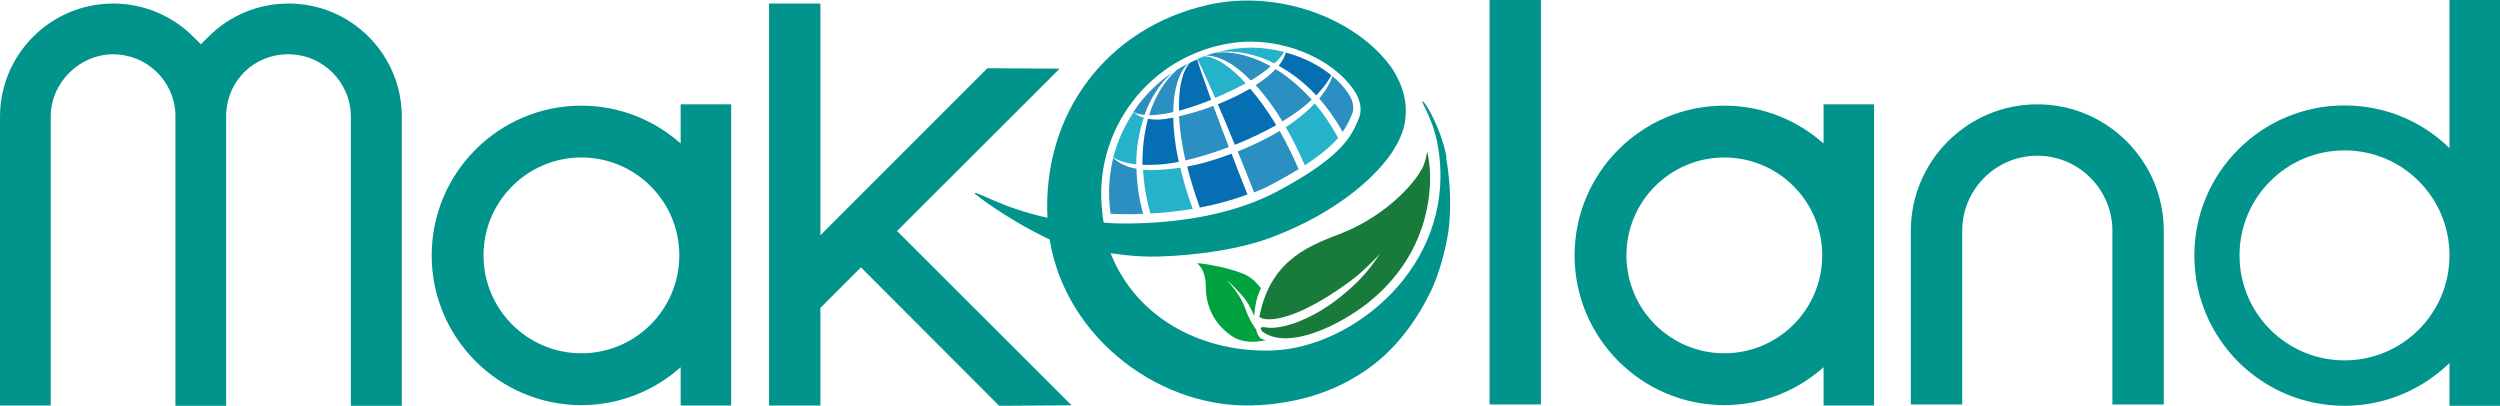
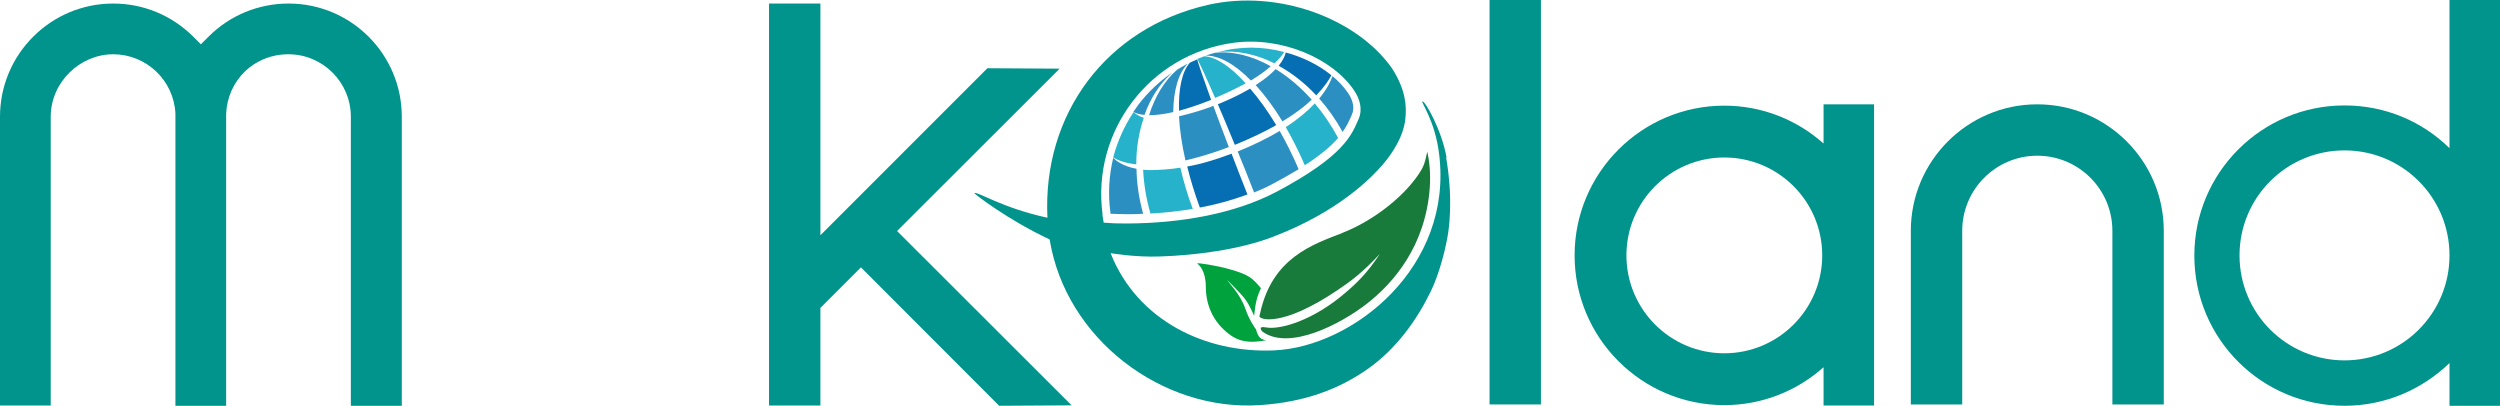
<svg xmlns="http://www.w3.org/2000/svg" id="_レイヤー_2" data-name="レイヤー 2" viewBox="0 0 112.87 18.32">
  <defs>
    <style>
      .cls-1 {
        fill: #25b2ca;
      }

      .cls-2 {
        fill: #00948c;
      }

      .cls-3 {
        fill: #00a23e;
      }

      .cls-4 {
        fill: #2b8fc2;
      }

      .cls-5 {
        fill: #187a3b;
      }

      .cls-6 {
        fill: #066eb2;
      }
    </style>
  </defs>
  <g id="layout">
    <g>
      <path class="cls-2" d="m15.84,18.31V5.27c0-1.55-1.26-2.82-2.82-2.82s-2.74,1.18-2.81,2.68v.03s0,.05,0,.08v7.15s0,5.93,0,5.93h-2.29V5.27s0-.12,0-.12v-.02c-.07-1.5-1.31-2.68-2.81-2.68s-2.82,1.26-2.82,2.82v13.04H0V5.27C0,2.45,2.29.16,5.11.16c1.36,0,2.64.53,3.61,1.49l.35.35.35-.35c.96-.96,2.25-1.49,3.61-1.49,2.82,0,5.11,2.29,5.11,5.11v7.12s0,5.93,0,5.93h-2.29Z" />
      <rect class="cls-2" x="67.25" y="0" width="2.32" height="18.26" />
      <path class="cls-2" d="m86.27,10.42c0-3.15,2.56-5.71,5.71-5.71s5.71,2.56,5.71,5.71v7.84h-2.32v-7.84c0-1.87-1.52-3.39-3.39-3.39s-3.39,1.52-3.39,3.39v7.84h-2.32v-7.84Z" />
      <polygon class="cls-2" points="47.84 3.1 44.58 3.08 37.04 10.62 37.04 .16 34.72 .16 34.72 18.31 37.04 18.31 37.04 13.9 38.87 12.07 45.11 18.32 48.38 18.3 40.5 10.43 47.84 3.1" />
      <path class="cls-2" d="m82.33,4.71v1.77c-1.19-1.06-2.76-1.71-4.48-1.71-3.73,0-6.76,3.03-6.76,6.76s3.03,6.76,6.76,6.76c1.72,0,3.29-.65,4.48-1.71v1.73h2.28V4.71h-2.28Zm-4.48,11.24c-2.44,0-4.42-1.98-4.42-4.42s1.98-4.42,4.42-4.42,4.42,1.98,4.42,4.42-1.98,4.42-4.42,4.42Z" />
-       <path class="cls-2" d="m30.73,4.71v1.77c-1.19-1.06-2.76-1.71-4.48-1.71-3.73,0-6.76,3.03-6.76,6.76s3.03,6.76,6.76,6.76c1.72,0,3.29-.65,4.48-1.71v1.73h2.28V4.71h-2.28Zm-4.48,11.24c-2.44,0-4.42-1.98-4.42-4.42s1.98-4.42,4.42-4.42,4.42,1.98,4.42,4.42-1.98,4.42-4.42,4.42Z" />
      <path class="cls-2" d="m110.59,0v6.69c-1.22-1.2-2.89-1.93-4.74-1.93-3.74,0-6.78,3.03-6.78,6.78s3.03,6.78,6.78,6.78c1.84,0,3.51-.74,4.74-1.93v1.93h2.28V0h-2.28Zm-4.74,16.27c-2.62,0-4.74-2.12-4.74-4.74s2.12-4.74,4.74-4.74,4.74,2.12,4.74,4.74-2.12,4.74-4.74,4.74Z" />
      <g>
        <g>
          <path class="cls-1" d="m53.85,9.43c-.24-.64-.42-1.26-.56-1.86-.49.08-.92.1-1.29.11-.14,0-.27,0-.39-.02.03.65.14,1.31.33,1.98.6-.03,1.25-.1,1.92-.21Z" />
-           <path class="cls-6" d="m53.22,7.31c-.16-.72-.24-1.39-.25-2-.26.05-.51.09-.72.09-.16,0-.29-.01-.42-.04-.17.64-.26,1.34-.25,2.08.43.02.96,0,1.63-.13Z" />
          <path class="cls-1" d="m54.37,2.54c-.1.04-.21.08-.31.12.09.18.34.7.8,1.76.55-.23,1-.45,1.38-.66-.68-.75-1.35-1.2-1.88-1.22Z" />
          <path class="cls-6" d="m54.98,4.7c.22.5.47,1.11.77,1.84.74-.3,1.35-.6,1.87-.89-.38-.63-.78-1.19-1.18-1.65-.39.23-.87.47-1.46.71Z" />
          <path class="cls-4" d="m52.89,3.3c-.56.39-1.06.86-1.49,1.42-.08.11-.15.22-.23.33.08.05.23.11.5.14.27-.75.68-1.4,1.22-1.88Z" />
          <path class="cls-4" d="m53.53,7.24c.56-.13,1.21-.32,1.95-.6-.28-.73-.51-1.34-.7-1.86,0,0-.02,0-.03.01-.27.11-.9.32-1.52.46.03.61.13,1.28.29,1.99Z" />
          <path class="cls-4" d="m59.22,4.5c-.5-.56-1.05-1.03-1.63-1.38-.2.22-.49.46-.9.72.41.45.82,1,1.21,1.64.56-.34,1-.67,1.32-.98Z" />
          <path class="cls-1" d="m51.3,7.42c0-.75.12-1.46.34-2.1-.24-.08-.39-.19-.46-.26-.42.63-.73,1.32-.92,2.05.13.08.46.25,1.04.31Z" />
          <path class="cls-4" d="m50.97,9.67c.2,0,.42,0,.64-.02-.19-.69-.29-1.38-.3-2.03-.61-.11-.93-.37-1.05-.49-.19.79-.24,1.61-.13,2.44,0,.03,0,.05.01.08.25.01.51.02.75.02h.09Z" />
          <path class="cls-4" d="m56.48,3.63c.38-.23.67-.44.89-.64-.83-.46-1.69-.69-2.5-.61-.15.04-.29.08-.44.13.6-.01,1.32.38,2.04,1.12Z" />
          <path class="cls-4" d="m51.88,5.2c.27,0,.62-.03,1.09-.14.01-1,.24-1.77.66-2.19-.17.09-.33.18-.49.28-.57.5-1,1.21-1.26,2.05Z" />
          <path class="cls-6" d="m53.23,5c.4-.11.87-.26,1.42-.48.01,0,.02,0,.03-.01-.39-1.08-.58-1.64-.63-1.83-.11.05-.22.1-.33.15-.35.39-.52,1.17-.49,2.18Z" />
          <path class="cls-1" d="m60.41,6.22c-.31-.57-.66-1.09-1.05-1.55-.31.33-.74.7-1.31,1.07.3.52.59,1.1.86,1.72.74-.48,1.2-.88,1.5-1.23Z" />
          <path class="cls-1" d="m55.75,2.2c-.26.03-.51.09-.75.15.83-.09,1.7.09,2.54.51.23-.21.36-.39.44-.51-.49-.13-.99-.2-1.5-.2-.24,0-.49.02-.72.05Z" />
          <path class="cls-6" d="m55.6,6.94c-.77.29-1.43.48-2,.58.15.6.34,1.23.57,1.85.72-.13,1.44-.33,2.15-.59-.27-.68-.51-1.29-.72-1.85Z" />
          <path class="cls-4" d="m57.78,5.91c-.52.31-1.14.62-1.9.93.23.55.47,1.16.74,1.85.3-.12.59-.25.88-.41.43-.23.8-.44,1.13-.64-.26-.61-.55-1.19-.85-1.72Z" />
          <path class="cls-6" d="m59.43,4.3c.36-.37.56-.68.68-.9-.56-.46-1.28-.82-2.06-1.03-.03.14-.12.34-.32.6.6.33,1.18.78,1.7,1.34Z" />
          <path class="cls-4" d="m60.62,5.95c.2-.28.3-.52.4-.74l.02-.05c.16-.37-.04-.75-.17-.95-.19-.28-.43-.54-.71-.77-.09.25-.26.6-.6,1.01.39.44.75.95,1.06,1.51Z" />
        </g>
        <path class="cls-5" d="m60.6,10.52c-1.34.52-3.17,1.12-3.71,3.63-.01.06-.03.11-.03.12-.03.15.98.54,3.51-1.16.6-.4,1.14-.8,1.93-1.65-.56.85-1.02,1.3-1.55,1.75-1.43,1.24-2.95,1.7-3.61,1.57-.36-.07-.19.16-.13.2,1.19.85,3.49-.32,4.73-1.29,1.17-.92,2.61-2.57,2.81-5.19.05-.68-.02-1.24-.11-1.65-.03.08-.08.49-.25.79-.64,1.11-2.12,2.31-3.6,2.88Z" />
        <path class="cls-2" d="m65.31,7.11c-.22-1.25-.99-2.59-1.09-2.53-.07.04.57.88.75,2.35.66,5.13-3.89,8.74-7.46,8.89-3.08.13-6.16-1.34-7.37-4.39.04,0,1.07.19,2.21.15,1.62-.05,3.61-.31,5.1-.88,3.05-1.16,4.53-2.75,4.97-3.26.78-.91.99-1.65,1.03-2.08.06-.57.02-1.3-.6-2.27-1.58-2.25-5.13-3.59-8.31-2.87-4.59,1.04-7.48,4.93-7.25,9.61-2.05-.44-3.19-1.21-3.3-1.11-.02.02,1.53,1.22,3.4,2.09.72,4.47,5.06,7.77,9.48,7.48,2.04-.13,3.61-.73,4.92-1.66,1.26-.9,2.17-2.17,2.8-3.46.42-.85.71-2.08.8-2.71.18-1.33.03-2.6-.1-3.35Zm-15.53,2.58c-.51-3.78,2.14-7.25,5.92-7.76,2.18-.29,4.48.72,5.44,2.16.25.37.39.84.2,1.28-.31.72-.66,1.67-3.69,3.28-1.93,1.02-4.37,1.42-6.69,1.44-.34,0-.67,0-1-.03-.04,0-.09,0-.13-.01-.02-.12-.04-.23-.06-.35Z" />
        <path class="cls-3" d="m56.94,15.29c-.13-.07-.24-.38-.22-.41-.05-.03-.35-.5-.49-.93-.24-.7-.81-1.24-.82-1.3,0,0,.58.56.8.85s.41.76.41.76c0,0,0,0,0,0,.06-.57.12-.84.31-1.25-.38-.43-.48-.6-1.47-.87-.53-.15-1.47-.3-1.4-.24s.38.31.38,1.05c0,.75.28,1.58,1.11,2.18.59.42,1.21.3,1.62.23.02.01-.12-.01-.23-.07Z" />
      </g>
    </g>
  </g>
</svg>